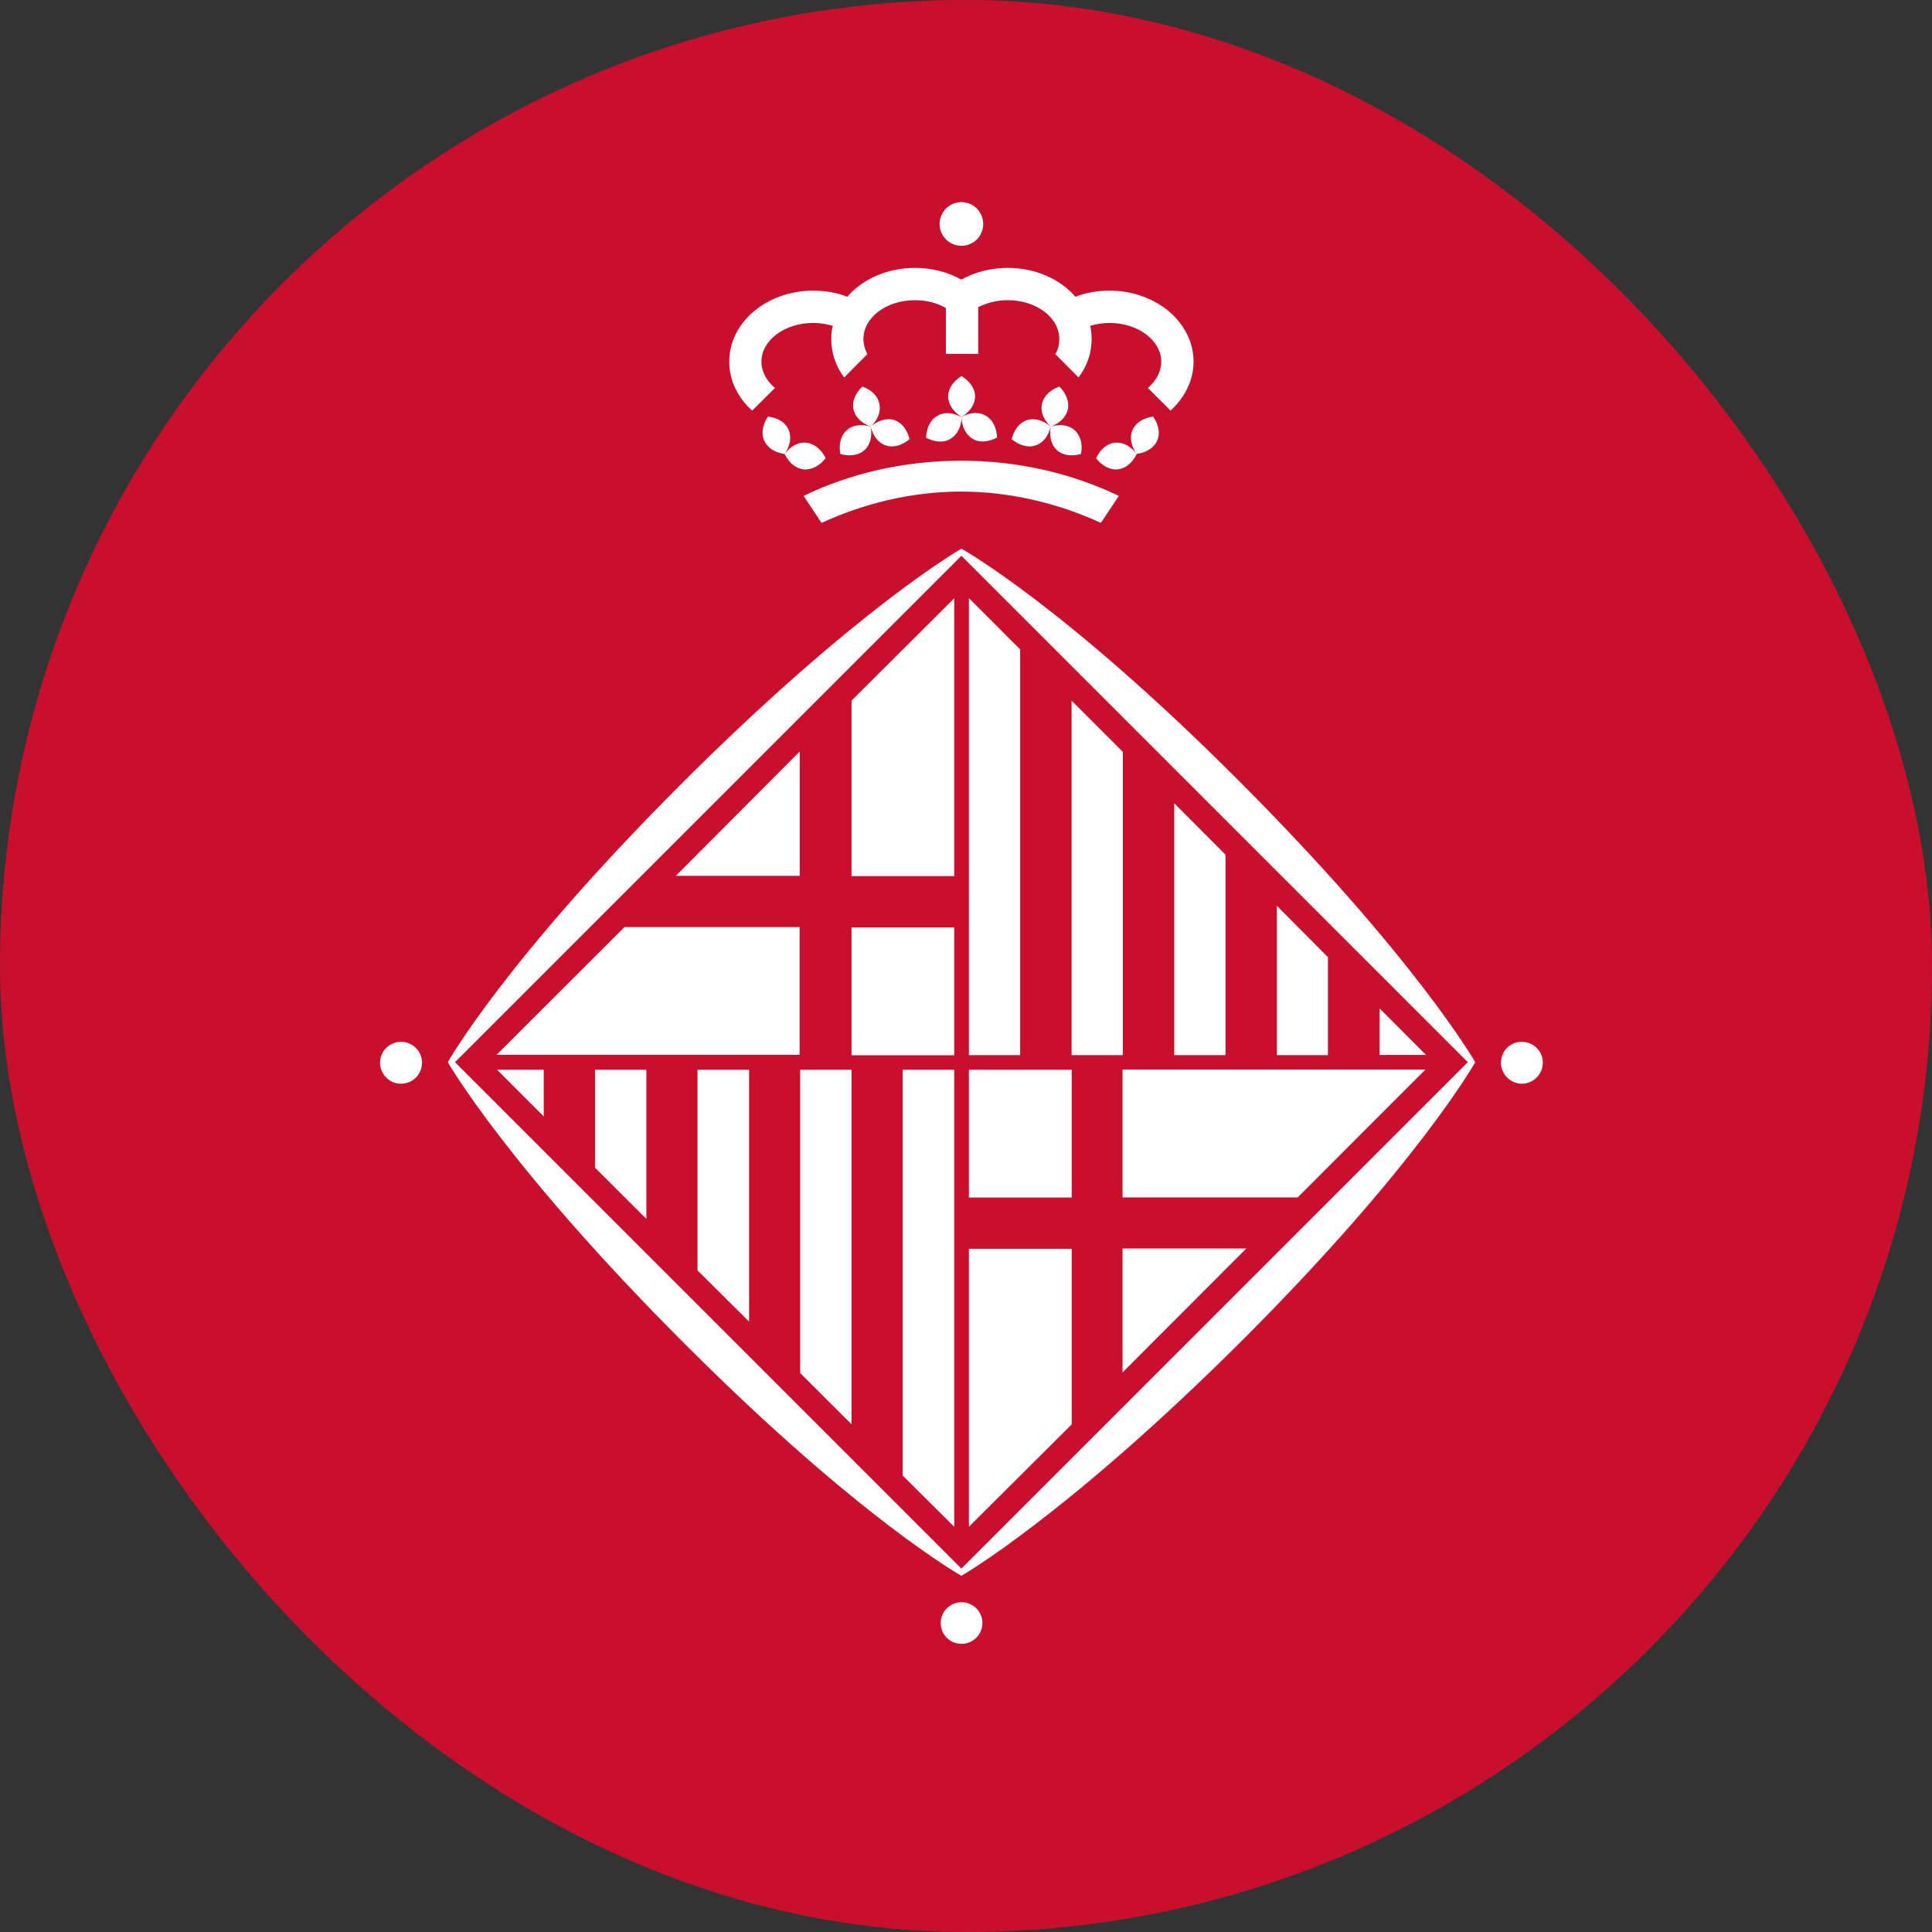
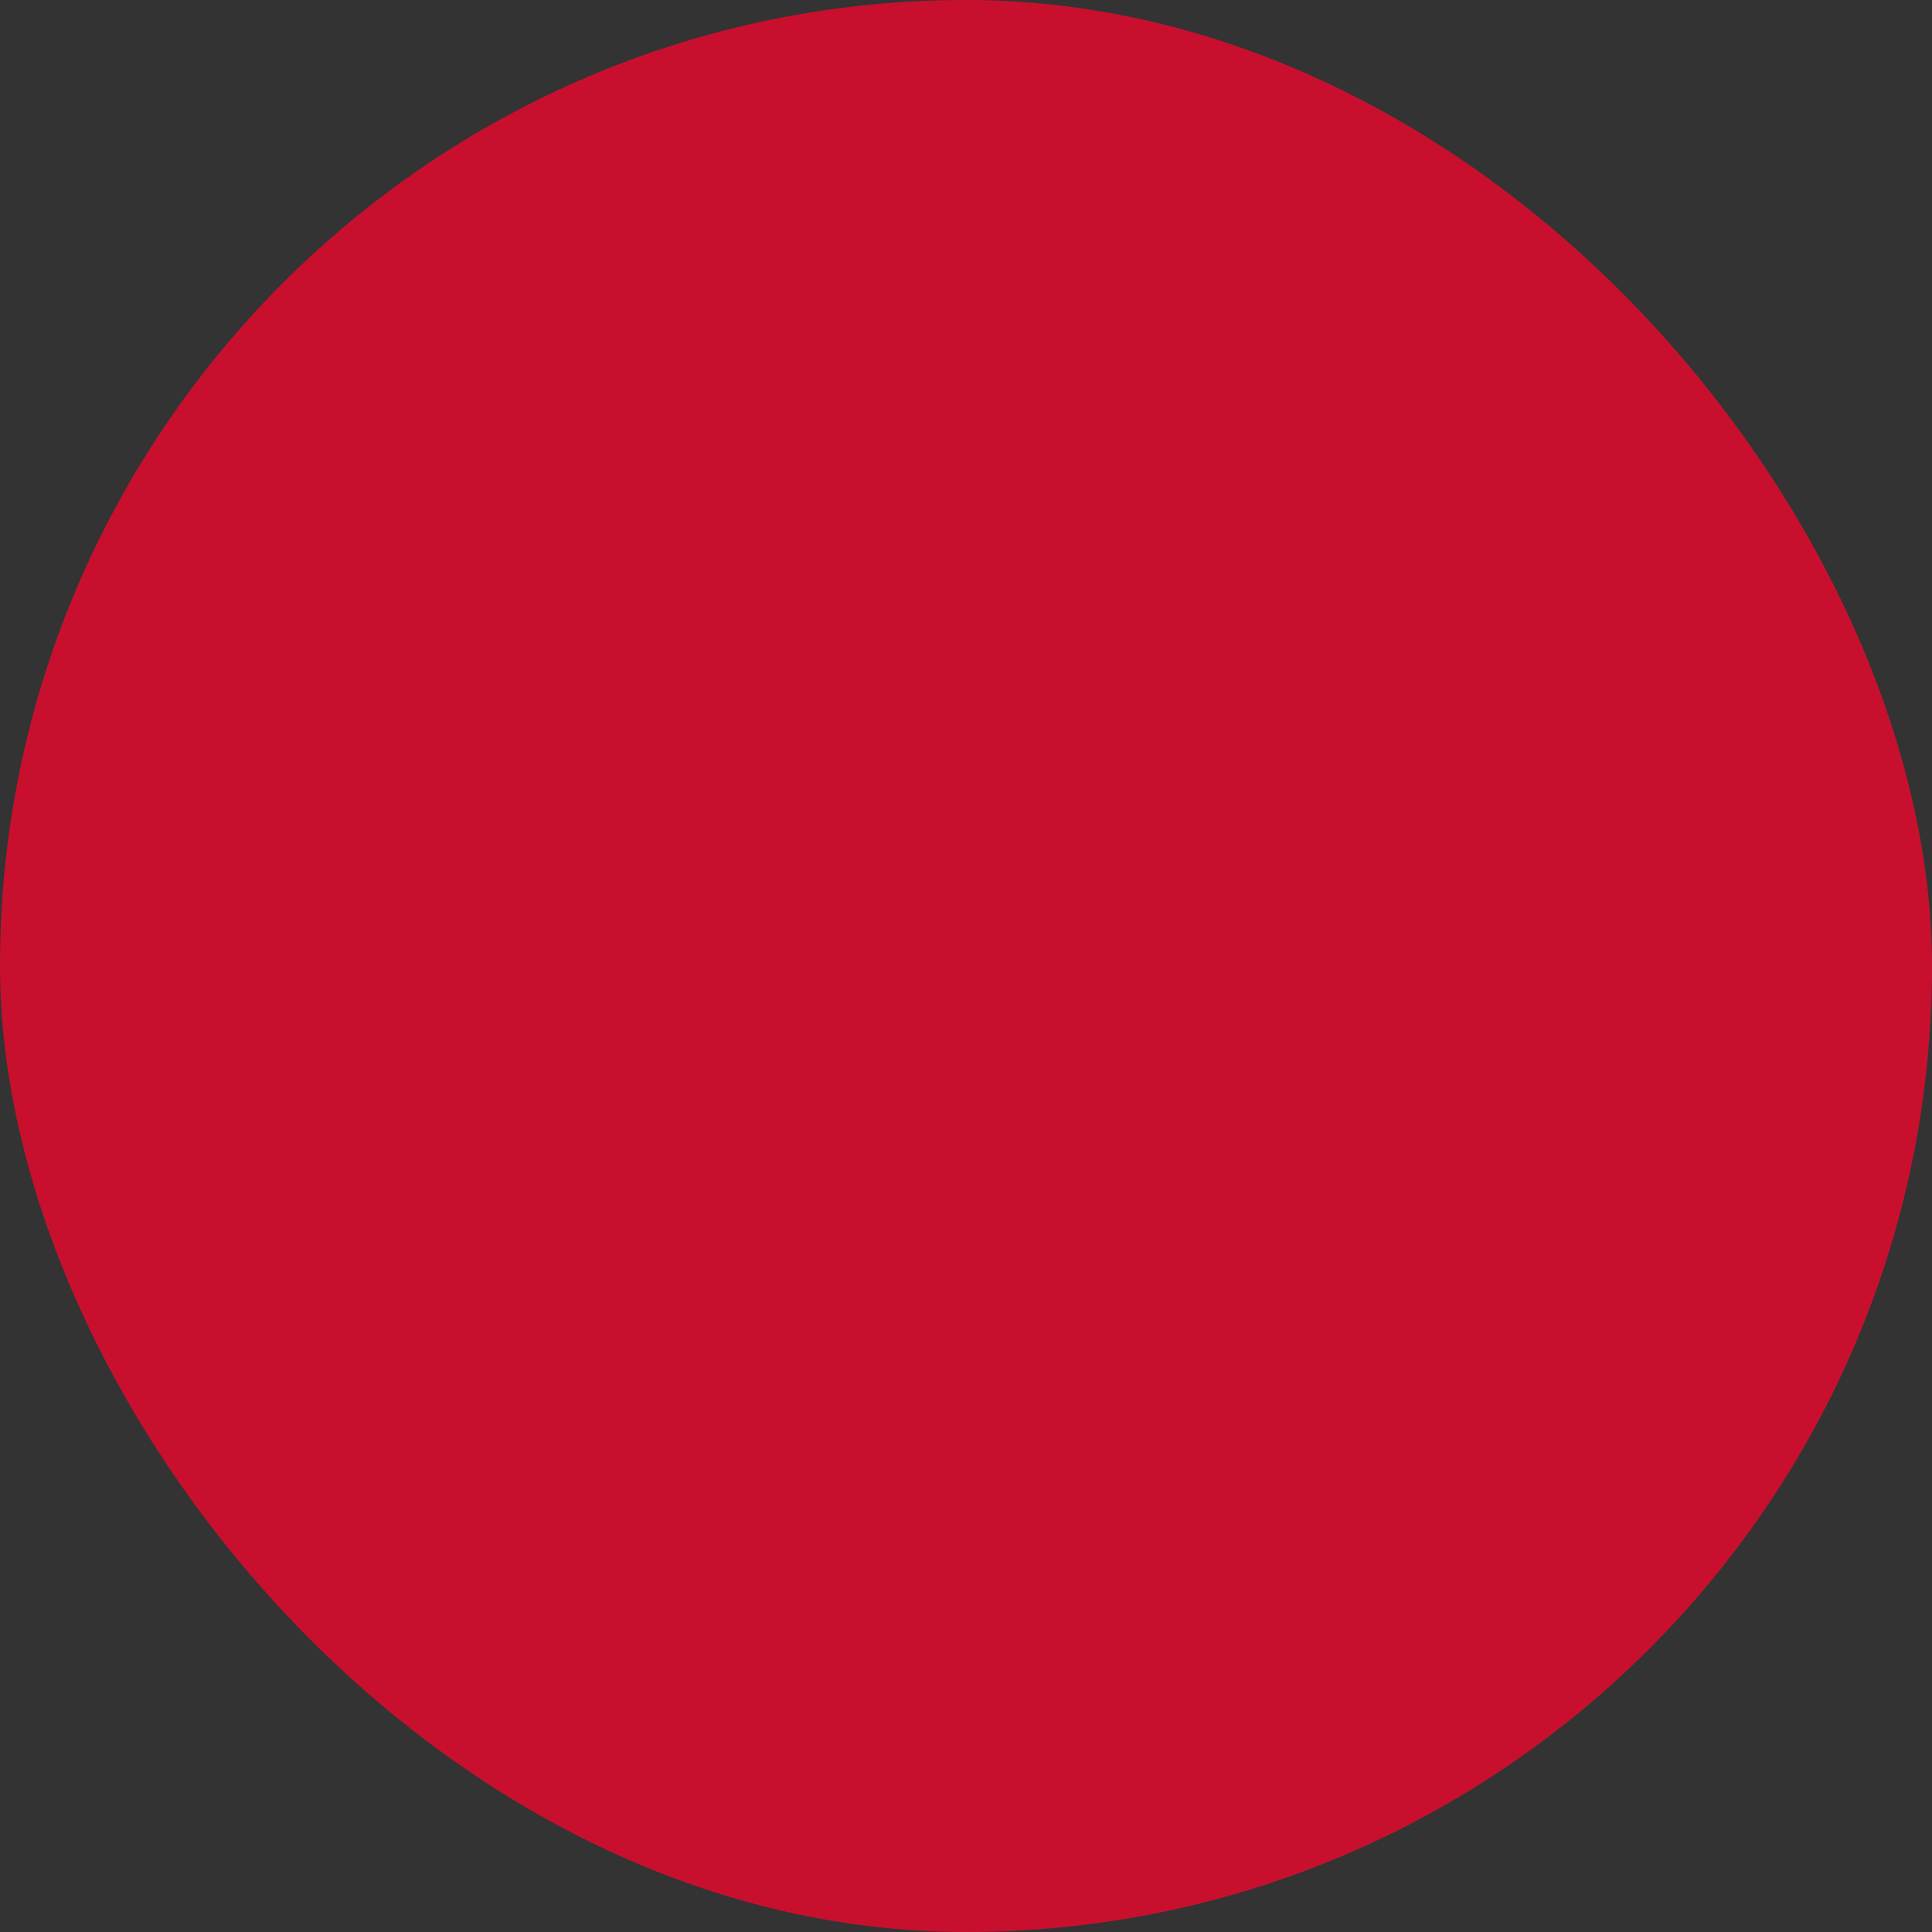
<svg xmlns="http://www.w3.org/2000/svg" width="32" height="32" viewBox="0 0 32 32" fill="none">
  <rect x="0" y="0" width="32" height="32" fill="#333333" stroke="none" />
  <rect width="32" height="32" rx="16" fill="#C8102E" />
-   <path d="M13.244 15.355V17.471H8.225L10.345 15.355H13.244ZM18.593 17.715V19.833H21.494L23.61 17.715H18.593ZM13.246 14.507V12.447L11.194 14.507H13.246ZM18.593 22.732V20.679H20.643L18.593 22.732ZM15.705 6.568C15.705 6.433 15.789 6.313 15.927 6.229C16.062 6.315 16.15 6.433 16.15 6.568C16.15 6.704 16.062 6.819 15.927 6.907C15.791 6.819 15.705 6.701 15.705 6.568ZM16.109 7.266C15.994 7.2 15.931 7.062 15.924 6.907C16.064 6.83 16.209 6.816 16.328 6.886C16.446 6.954 16.507 7.085 16.514 7.248C16.371 7.32 16.224 7.338 16.109 7.268M15.741 7.268C15.859 7.202 15.922 7.065 15.927 6.909C15.784 6.832 15.637 6.819 15.525 6.889C15.407 6.956 15.346 7.087 15.339 7.25C15.479 7.322 15.626 7.34 15.741 7.27M17.259 6.69C17.288 6.557 17.394 6.457 17.548 6.403C17.658 6.514 17.712 6.652 17.688 6.78C17.658 6.909 17.552 7.011 17.403 7.065C17.288 6.956 17.227 6.821 17.259 6.688M17.507 7.458C17.408 7.365 17.376 7.223 17.403 7.065C17.557 7.02 17.703 7.038 17.803 7.128C17.9 7.221 17.936 7.363 17.904 7.519C17.753 7.564 17.606 7.543 17.507 7.458ZM17.146 7.379C17.277 7.338 17.365 7.223 17.403 7.065C17.281 6.963 17.139 6.92 17.015 6.956C16.882 7.002 16.796 7.117 16.757 7.275C16.882 7.374 17.022 7.421 17.148 7.379M18.76 7.117C18.819 6.995 18.945 6.92 19.099 6.9C19.191 7.031 19.221 7.178 19.166 7.3C19.11 7.421 18.984 7.498 18.826 7.519C18.735 7.388 18.704 7.243 18.76 7.117ZM18.512 7.774C18.647 7.76 18.758 7.663 18.828 7.519C18.731 7.392 18.6 7.318 18.464 7.333C18.331 7.349 18.223 7.446 18.155 7.589C18.252 7.717 18.383 7.783 18.512 7.776M14.565 6.69C14.54 6.557 14.434 6.457 14.283 6.403C14.165 6.514 14.109 6.652 14.136 6.78C14.165 6.909 14.271 7.011 14.423 7.065C14.538 6.956 14.594 6.821 14.565 6.688M14.317 7.458C14.416 7.365 14.45 7.223 14.421 7.065C14.269 7.02 14.12 7.038 14.023 7.128C13.922 7.221 13.89 7.363 13.919 7.519C14.071 7.564 14.217 7.543 14.317 7.458ZM14.678 7.379C14.547 7.338 14.461 7.223 14.421 7.065C14.543 6.963 14.687 6.92 14.811 6.956C14.938 7.002 15.028 7.117 15.064 7.275C14.942 7.374 14.804 7.421 14.676 7.379M13.061 7.117C13.009 6.995 12.881 6.92 12.72 6.9C12.632 7.031 12.603 7.178 12.659 7.3C12.714 7.421 12.838 7.498 12.996 7.519C13.086 7.388 13.116 7.243 13.061 7.117ZM13.312 7.774C13.177 7.76 13.066 7.663 12.996 7.519C13.093 7.392 13.222 7.318 13.357 7.333C13.493 7.349 13.605 7.446 13.675 7.589C13.576 7.717 13.447 7.783 13.314 7.776M15.563 3.712C15.563 3.511 15.723 3.348 15.924 3.348C16.125 3.348 16.285 3.511 16.285 3.712C16.285 3.913 16.123 4.071 15.924 4.071C15.726 4.071 15.563 3.911 15.563 3.712ZM13.31 8.214L13.608 8.661C14.281 8.349 15.084 8.142 15.918 8.142C16.751 8.142 17.559 8.349 18.234 8.661L18.532 8.214C17.771 7.848 16.879 7.631 15.927 7.631C14.974 7.631 14.077 7.841 13.31 8.214ZM13.788 5.396C13.684 5.365 13.578 5.349 13.47 5.349C12.991 5.349 12.612 5.64 12.612 5.99C12.612 6.157 12.698 6.311 12.836 6.426L12.459 6.801C12.221 6.588 12.079 6.304 12.079 5.99C12.079 5.338 12.7 4.814 13.472 4.814C13.669 4.814 13.861 4.848 14.034 4.915C14.285 4.624 14.696 4.437 15.154 4.437C15.437 4.437 15.703 4.507 15.922 4.631C16.145 4.507 16.412 4.437 16.692 4.437C17.152 4.437 17.561 4.624 17.812 4.915C17.986 4.848 18.178 4.814 18.378 4.814C19.146 4.814 19.769 5.34 19.769 5.99C19.769 6.304 19.62 6.588 19.388 6.801L19.013 6.426C19.148 6.311 19.234 6.155 19.234 5.99C19.234 5.64 18.85 5.349 18.378 5.349C18.266 5.349 18.162 5.367 18.058 5.396C18.074 5.468 18.081 5.541 18.081 5.615C18.081 5.848 18.004 6.067 17.864 6.252L17.48 5.866C17.527 5.787 17.545 5.703 17.545 5.615C17.545 5.258 17.164 4.972 16.692 4.972C16.511 4.972 16.34 5.017 16.202 5.089V5.861H15.667V5.103C15.527 5.019 15.348 4.972 15.154 4.972C14.685 4.972 14.301 5.256 14.301 5.615C14.301 5.703 14.326 5.787 14.366 5.866L13.982 6.252C13.843 6.067 13.768 5.848 13.768 5.615C13.768 5.541 13.775 5.468 13.793 5.396M15.581 26.882C15.581 26.692 15.737 26.538 15.927 26.538C16.116 26.538 16.272 26.692 16.272 26.882C16.272 27.071 16.118 27.227 15.927 27.227C15.735 27.227 15.581 27.076 15.581 26.882ZM6.295 17.602C6.295 17.408 6.453 17.256 6.642 17.256C6.832 17.256 6.99 17.408 6.99 17.602C6.99 17.796 6.834 17.95 6.642 17.95C6.45 17.95 6.295 17.792 6.295 17.602ZM24.861 17.602C24.861 17.408 25.014 17.256 25.206 17.256C25.398 17.256 25.554 17.408 25.554 17.602C25.554 17.796 25.393 17.95 25.206 17.95C25.019 17.95 24.861 17.792 24.861 17.602ZM15.805 17.478H14.104V15.362H15.805V17.478ZM14.104 14.511H15.805V9.91L14.104 11.605V14.511ZM17.751 23.592L16.048 25.288V20.684H17.751V23.592ZM16.048 19.835H17.751V17.719H16.048V19.835ZM14.951 24.439V17.719H15.805V25.288L14.951 24.439ZM14.104 23.59V17.719H13.253V22.741L14.104 23.59ZM11.553 21.041V17.719H12.407V21.89L11.553 21.041ZM10.706 20.189V17.719H9.855V19.34L10.706 20.189ZM8.234 17.719H9.006V18.491L8.234 17.719ZM16.048 9.907V17.476H16.897V10.756L16.048 9.907ZM18.598 12.454V17.476H17.749V11.605L18.598 12.454ZM19.449 13.305V17.476H20.298V14.156L19.449 13.305ZM21.995 15.854V17.476H21.149V15.003L21.995 15.854ZM22.851 16.703V17.473H23.619L22.851 16.703ZM24.312 17.593L15.924 25.981L7.536 17.593L15.924 9.205L24.312 17.593ZM24.434 17.593C24.434 17.593 23.445 15.859 20.508 12.921C17.611 10.02 15.924 9.088 15.924 9.088C15.924 9.088 14.193 10.072 11.257 13.012C8.361 15.911 7.417 17.593 7.417 17.593C7.417 17.593 8.406 19.325 11.345 22.262C14.244 25.163 15.924 26.1 15.924 26.1C15.924 26.1 17.66 25.111 20.6 22.176C23.497 19.275 24.434 17.593 24.434 17.593Z" fill="white" />
</svg>